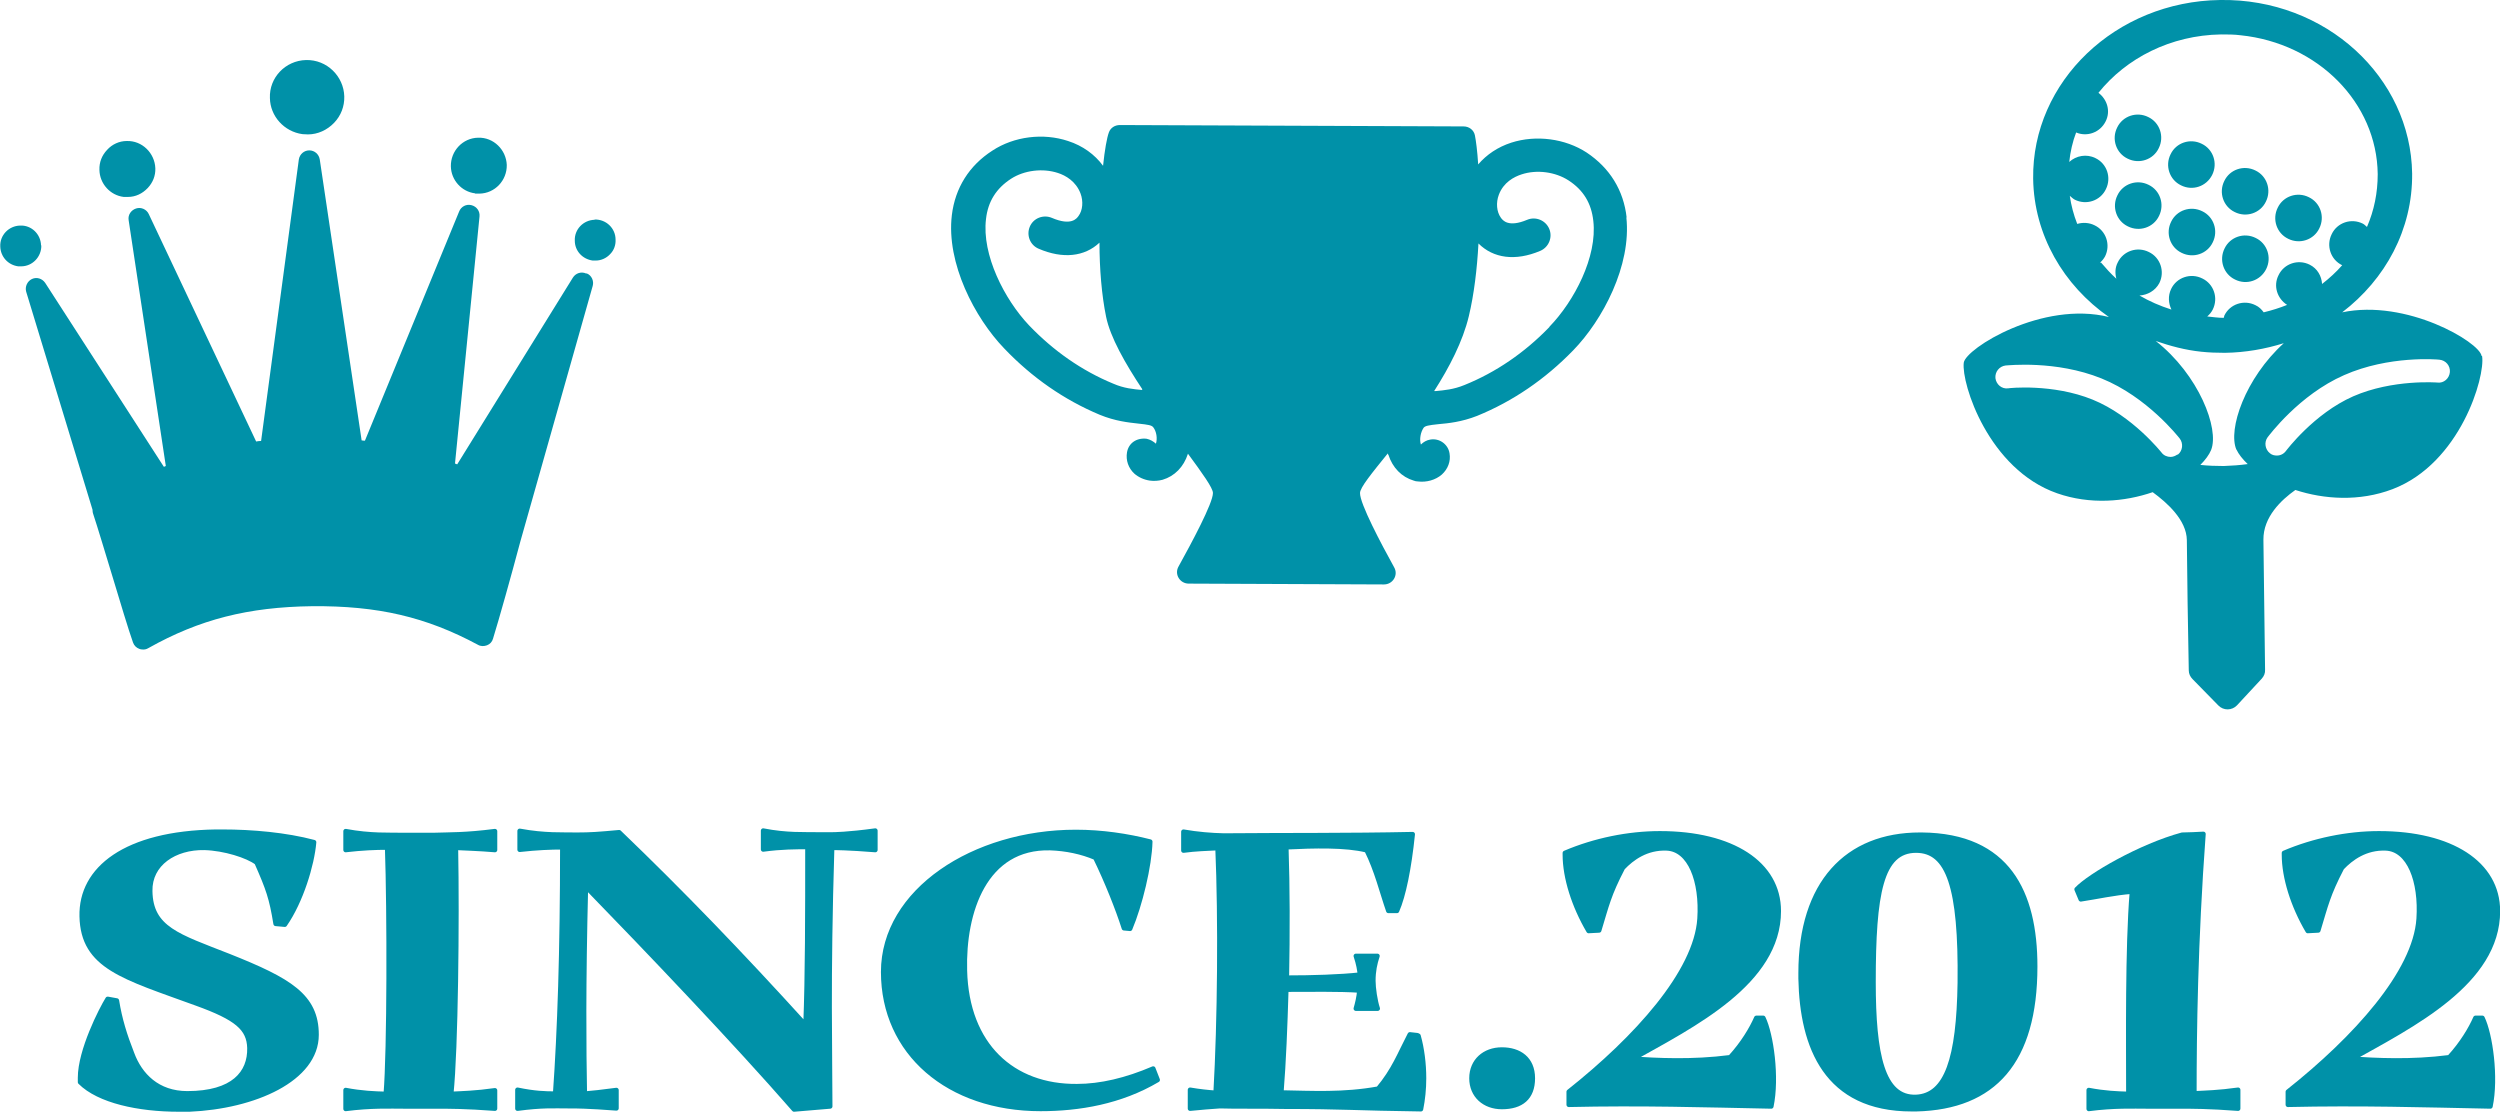
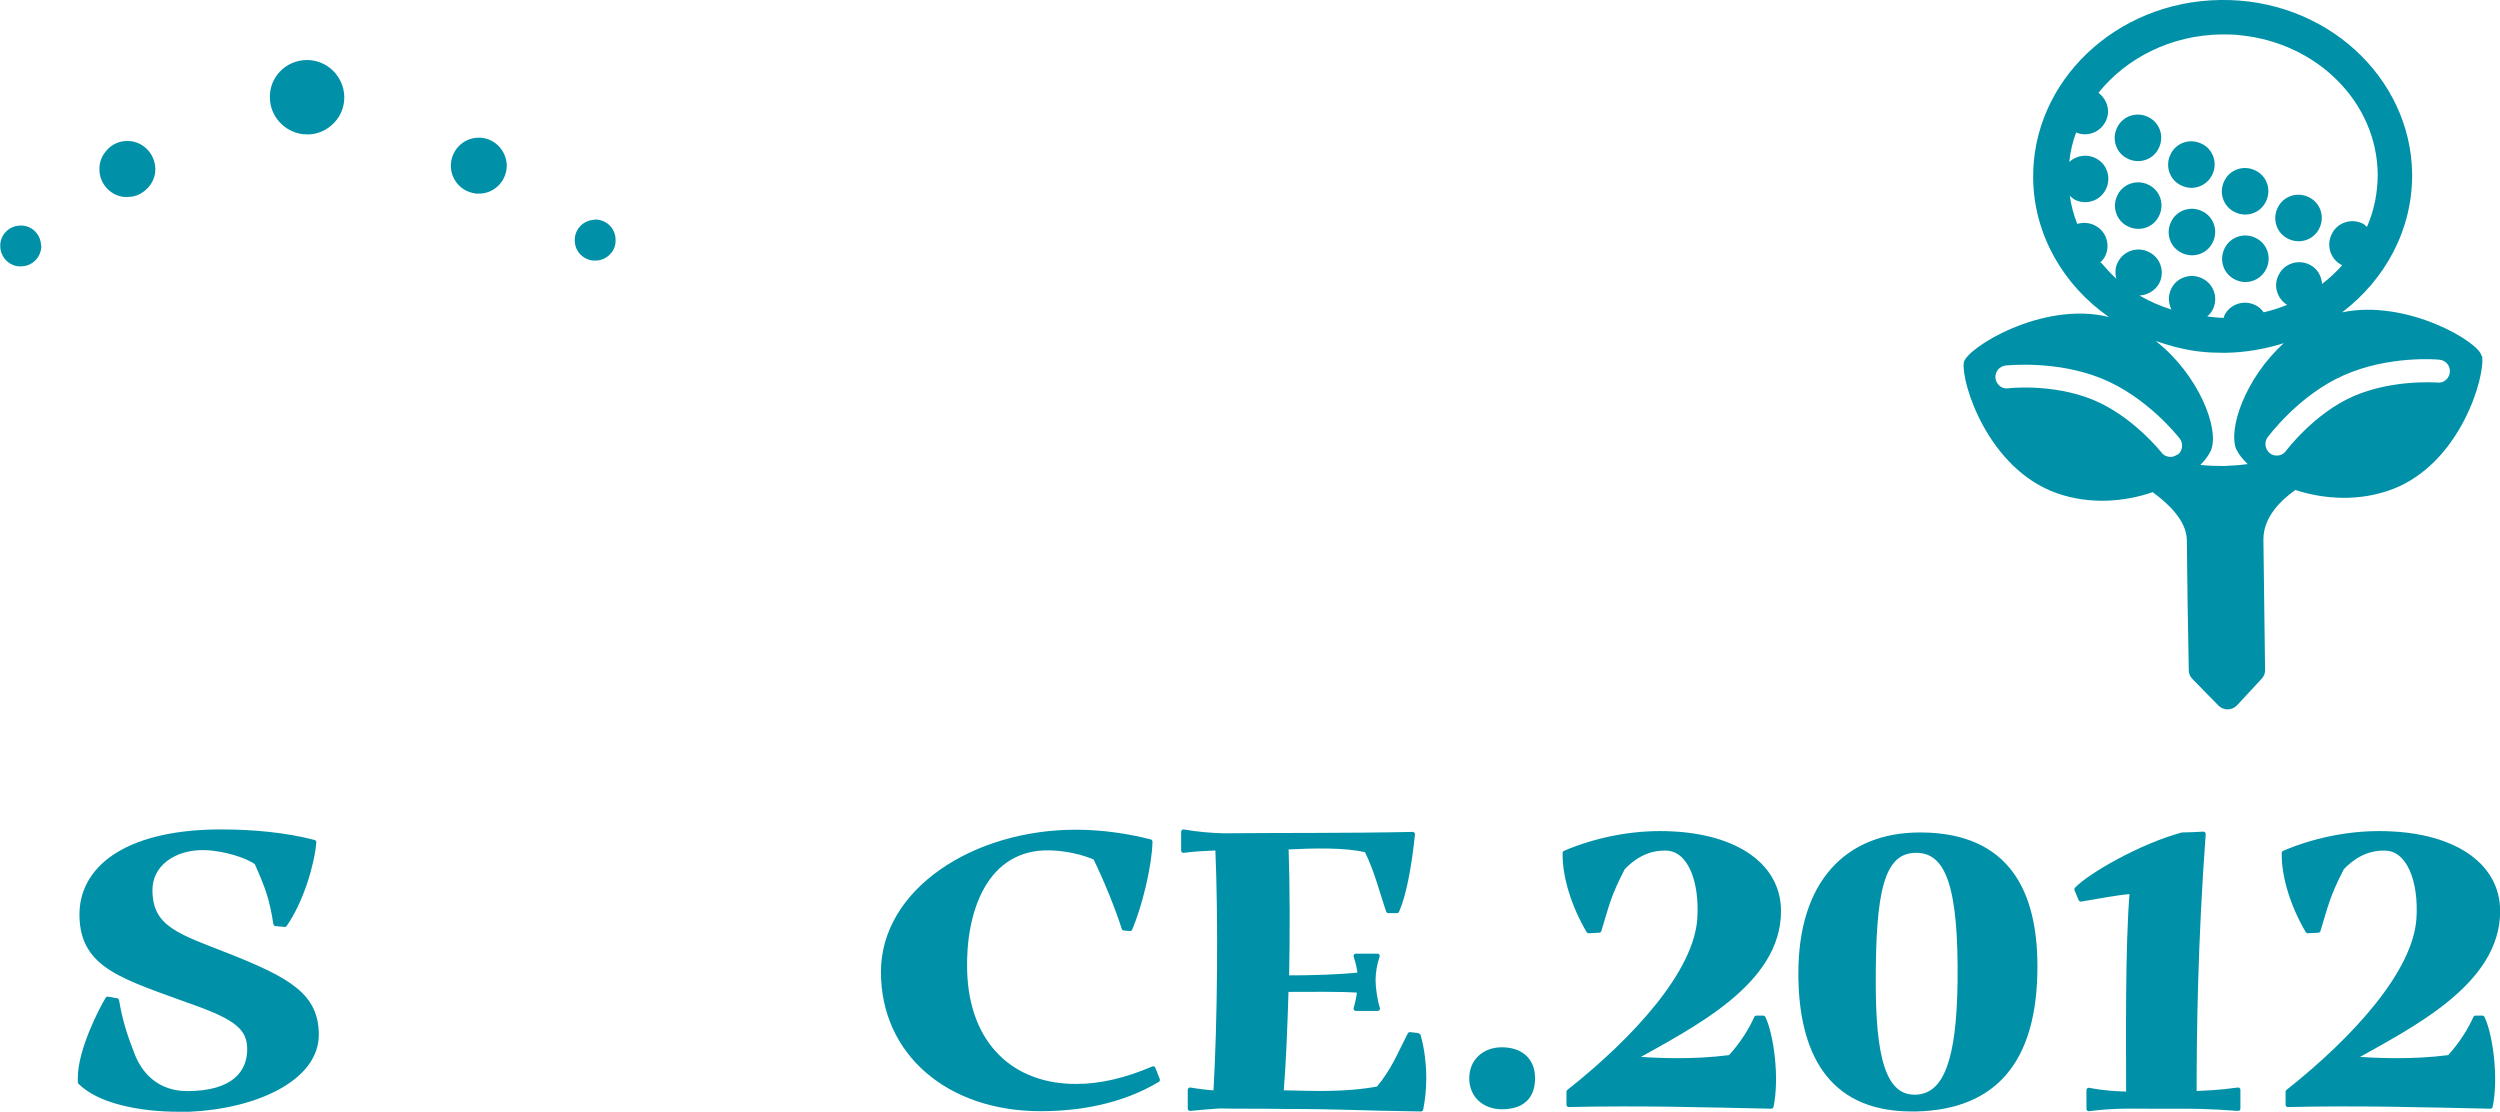
<svg xmlns="http://www.w3.org/2000/svg" id="_レイヤー_2" viewBox="0 0 90.77 40.37">
  <defs>
    <style>.cls-1,.cls-2{fill:#0091a8;}.cls-2{stroke:#0091a8;stroke-linejoin:round;stroke-width:.17px;}</style>
  </defs>
  <g id="_レイヤー_1-2">
-     <path class="cls-1" d="M21.28,9.93c-.18-.08-.38-.01-.48.15l-4.2,6.78s-.05-.02-.08-.03l.89-8.97c.02-.19-.1-.36-.29-.41-.19-.05-.38.05-.45.23l-3.42,8.32s-.08,0-.12-.01l-1.52-10.2c-.03-.19-.19-.33-.38-.33-.19,0-.35.14-.38.33l-1.37,10.22c-.06,0-.12.01-.18.02l-3.9-8.26c-.08-.17-.28-.26-.46-.2-.18.06-.3.23-.27.42l1.35,8.93s-.04.02-.07.03L1.64,10.27c-.11-.16-.31-.22-.48-.14-.17.08-.26.28-.21.46l2.41,7.92s0,.09.02.14c.17.51.43,1.39.7,2.27.29.96.58,1.93.75,2.41.04.11.12.19.23.23.03.01.06.02.09.02.08.01.16,0,.24-.05,1.85-1.04,3.62-1.49,5.94-1.52,2.39-.02,4.14.39,6.02,1.4.1.06.22.06.33.02.11-.04.19-.13.22-.24.22-.71.66-2.28.99-3.52l2.63-9.29c.05-.18-.04-.38-.21-.45Z" />
    <path class="cls-1" d="M10.97,4.87c.07,0,.14.01.21.01.36,0,.7-.16.95-.42.25-.26.38-.6.37-.96-.02-.73-.63-1.34-1.39-1.32-.75.02-1.34.64-1.31,1.38.01.66.52,1.22,1.18,1.31Z" />
    <path class="cls-1" d="M17.25,7.03c.05,0,.1,0,.16,0,.56-.01,1-.48.99-1.04-.02-.55-.48-1.01-1.04-.99-.56.01-1,.48-.99,1.04.01.5.39.92.88.98Z" />
    <path class="cls-1" d="M21.59,7.98c-.41.01-.74.35-.72.76,0,.37.28.67.65.72.04,0,.08,0,.11,0,.2,0,.39-.09.52-.23.14-.14.21-.33.2-.53,0-.41-.34-.74-.76-.73Z" />
    <path class="cls-1" d="M4.49,7.15s.1,0,.16,0c.27,0,.52-.12.71-.32.19-.2.29-.45.28-.72-.02-.55-.48-1.01-1.04-.99-.27,0-.53.12-.71.32-.19.2-.29.45-.28.73.01.5.39.92.88.98Z" />
    <path class="cls-1" d="M1.49,8.91c-.01-.41-.35-.74-.76-.72-.41.01-.74.35-.72.76.01.37.28.67.65.72.04,0,.07,0,.11,0,.41,0,.74-.35.73-.76Z" />
-     <path class="cls-1" d="M59.06,7.9c-.11-.99-.61-1.8-1.45-2.36-.78-.51-1.84-.65-2.74-.36-.49.16-.89.43-1.2.79-.03-.48-.08-.86-.12-1.06-.04-.19-.21-.32-.41-.32l-12.48-.05c-.18,0-.34.1-.4.27-.07.19-.15.63-.21,1.21-.3-.41-.74-.73-1.27-.9-.9-.3-1.96-.17-2.75.35-.84.54-1.35,1.35-1.47,2.34-.21,1.75.84,3.74,1.9,4.84,1.01,1.06,2.18,1.87,3.47,2.41.56.23,1.04.28,1.4.32.37.04.48.06.54.13.12.15.16.41.1.6h0c-.09-.08-.2-.15-.34-.18-.37-.04-.65.16-.71.49-.05.29.05.58.27.78.15.13.35.22.56.25.15.02.31.01.46-.03.44-.13.77-.47.92-.94,0,0,0,0,0-.01.53.72.91,1.25.91,1.43,0,.37-.78,1.82-1.25,2.67-.16.28.05.62.37.62l7.09.03c.32,0,.53-.34.37-.62-.47-.85-1.25-2.32-1.24-2.7,0-.2.43-.72,1.01-1.44,0,.02,0,.04.02.05.15.47.48.81.92.94.05.02.1.03.15.03.31.04.64-.05.87-.25.22-.2.33-.48.28-.77-.05-.33-.37-.56-.7-.5-.13.02-.25.09-.34.18h0c-.06-.19-.01-.45.1-.61.06-.07.17-.09.54-.13.35-.03.84-.08,1.4-.3,1.3-.53,2.47-1.33,3.49-2.38,1.07-1.1,2.12-3.08,1.93-4.83ZM41.47,14.16c-.32-.03-.66-.06-1.05-.23-1.14-.47-2.17-1.19-3.06-2.12-.89-.94-1.72-2.56-1.56-3.86.07-.63.37-1.11.91-1.46.48-.31,1.15-.39,1.7-.21.28.09.65.3.82.74.11.29.08.62-.07.82-.07.1-.27.37-.97.07-.31-.13-.67.01-.8.32-.13.31.01.67.32.8.88.38,1.67.29,2.21-.22,0,.95.08,1.91.24,2.69.15.74.69,1.69,1.32,2.64,0,0-.02,0-.02,0ZM56.25,11.88c-.9.93-1.94,1.64-3.08,2.1-.39.16-.73.19-1.05.22-.02,0-.04,0-.05,0,.55-.86,1.04-1.8,1.26-2.72.19-.79.3-1.72.35-2.64.54.54,1.34.65,2.24.27.31-.13.46-.49.33-.8-.13-.31-.49-.46-.8-.33-.69.29-.89.02-.96-.08-.15-.21-.18-.54-.07-.83.17-.45.55-.65.83-.74.55-.18,1.22-.09,1.7.22.54.35.83.83.9,1.47.15,1.3-.69,2.91-1.59,3.84Z" />
    <path class="cls-1" d="M90.1,12.92c-.08-.5-2.72-2.07-5.06-1.58,1.57-1.2,2.56-3.01,2.54-5.04-.05-3.49-3.13-6.36-6.97-6.3-3.79.05-6.84,2.96-6.79,6.49.03,2.04,1.1,3.87,2.75,5.02-2.41-.6-5.2,1.14-5.27,1.66-.09.76.9,3.87,3.39,4.74,1.2.42,2.45.31,3.47-.04.52.38,1.23,1.01,1.24,1.74,0,.57.05,3.91.07,4.73,0,.12.05.23.14.32l.93.95c.19.2.5.19.68,0l.9-.97c.08-.09.13-.2.12-.33l-.06-4.71c-.01-.83.65-1.45,1.16-1.81,1.04.34,2.32.43,3.53-.03,2.46-.94,3.37-4.08,3.25-4.83ZM76.25,9.54c.07-.07.13-.14.18-.23.21-.42.04-.93-.38-1.13-.2-.1-.43-.11-.63-.05-.13-.33-.22-.67-.27-1.02.06.05.11.1.18.14.42.21.93.04,1.13-.38.21-.42.04-.93-.38-1.13-.32-.16-.7-.09-.95.14.04-.37.12-.73.25-1.07.4.17.87,0,1.07-.4.19-.37.06-.8-.26-1.04,1.01-1.26,2.62-2.09,4.45-2.12.24,0,.48,0,.71.03,2.81.29,4.95,2.45,4.98,5.04,0,.68-.13,1.32-.39,1.92-.05-.04-.09-.09-.15-.12-.42-.21-.93-.04-1.13.38-.21.42-.04.93.38,1.13h0c-.22.25-.46.47-.73.68-.02-.29-.17-.56-.45-.7-.42-.21-.93-.04-1.13.38-.2.39-.05.85.31,1.08-.27.11-.56.2-.85.27-.08-.11-.17-.2-.3-.26-.42-.21-.93-.04-1.13.38-.01.03-.01.06-.02.08-.21,0-.4-.03-.6-.05.08-.07.15-.15.2-.25.21-.42.04-.93-.38-1.13-.42-.21-.93-.04-1.13.38-.12.25-.1.52.01.75-.41-.13-.8-.3-1.16-.51.29-.02.57-.17.72-.45.21-.42.04-.93-.38-1.13-.42-.21-.93-.04-1.13.38-.1.19-.1.4-.05.59-.2-.18-.38-.38-.55-.58ZM79.06,16.5c-.07.05-.16.09-.25.09-.12,0-.25-.05-.33-.16-.01-.01-1.05-1.33-2.5-1.92-1.45-.59-3.05-.42-3.07-.41-.23.03-.43-.14-.46-.37-.02-.23.14-.43.37-.46.07,0,1.82-.2,3.48.47,1.66.67,2.79,2.12,2.84,2.18.14.18.11.45-.07.59ZM81.2,16.32c.08.17.22.35.41.53-.29.04-.58.06-.87.07-.29,0-.57-.01-.85-.04.18-.18.32-.37.39-.54.31-.77-.45-2.74-2.01-3.96.52.18,1.07.33,1.65.39.28.03.57.04.86.04.75-.01,1.47-.14,2.14-.35-1.4,1.27-2.04,3.13-1.72,3.87ZM88.5,13.89s-1.62-.13-3.06.5c-1.43.63-2.43,1.97-2.44,1.98-.08.11-.2.17-.33.17-.09,0-.18-.02-.25-.08-.18-.14-.22-.4-.09-.58.05-.06,1.14-1.54,2.78-2.26,1.63-.72,3.39-.57,3.46-.56.23.02.4.22.38.45-.02.23-.22.41-.45.38Z" />
    <path class="cls-1" d="M77.25,5.76c.42.21.93.04,1.13-.38.21-.42.04-.93-.38-1.13-.42-.21-.93-.04-1.13.38-.21.42-.04.93.38,1.13Z" />
    <path class="cls-1" d="M83.08,8.67c.42.21.93.04,1.13-.38.21-.42.04-.93-.38-1.13-.42-.21-.93-.04-1.13.38-.21.42-.04.93.38,1.13Z" />
    <path class="cls-1" d="M81.14,7.7c.42.21.93.04,1.13-.38.21-.42.04-.93-.38-1.13-.42-.21-.93-.04-1.13.38-.21.42-.04.93.38,1.13Z" />
    <path class="cls-1" d="M79.19,6.73c.42.21.92.04,1.13-.38.21-.42.04-.93-.38-1.13-.42-.21-.93-.04-1.13.38-.21.42-.04.93.38,1.13Z" />
    <path class="cls-1" d="M81.9,8.64c-.42-.21-.93-.04-1.13.38-.21.42-.04.93.38,1.13.42.21.92.04,1.13-.38.21-.42.04-.93-.38-1.13Z" />
    <path class="cls-1" d="M79.96,7.67c-.42-.21-.93-.04-1.13.38-.21.42-.04.93.38,1.13.42.21.93.04,1.13-.38.21-.42.04-.93-.38-1.13Z" />
    <path class="cls-1" d="M78.01,6.71c-.42-.21-.93-.04-1.13.38-.21.42-.04.93.38,1.13.42.21.93.04,1.13-.38.21-.42.04-.93-.38-1.13Z" />
    <path class="cls-2" d="M6.49,40.28c-1.46,0-2.9-.31-3.58-.99v-.16c0-.99.77-2.49,1-2.86l.33.06c.11.68.29,1.26.55,1.92.29.79.93,1.45,2.01,1.45,1.68,0,2.28-.75,2.26-1.65-.02-.71-.46-1.09-1.93-1.62-2.63-.96-4.12-1.32-4.16-3.16-.04-1.73,1.59-3.02,4.87-3.07h.22c1.11,0,2.32.11,3.34.38-.07.82-.47,2.14-1.06,2.99l-.33-.03c-.15-.93-.27-1.27-.69-2.22-.33-.25-1.17-.52-1.9-.54-1.08-.02-1.99.58-1.97,1.57.02,1.37,1.02,1.64,2.85,2.36,2.21.88,3.19,1.45,3.19,2.86,0,1.61-2.25,2.61-4.62,2.71h-.38Z" />
-     <path class="cls-2" d="M17.97,30.86c-.6-.05-1.04-.06-1.42-.08.05,2.63,0,7.33-.17,8.94.4-.02.89-.03,1.59-.13v.66c-1.08-.08-1.62-.08-2.21-.08h-1.09c-.51,0-1.19-.03-2.12.09v-.68c.57.11,1.06.13,1.46.14.13-1.59.13-6.62.05-8.95-.42,0-.91.02-1.51.09v-.68c.91.17,1.59.13,2.12.14h1.09c.55-.02,1.13,0,2.21-.14v.66Z" />
-     <path class="cls-2" d="M31.78,30.86c-.99-.08-1.5-.08-1.57-.08-.15,4.85-.07,7.47-.07,9.39l-1.31.11c-2.08-2.39-5.35-5.82-7.56-8.09-.09,3.63-.07,5.85-.04,7.52.25-.02.64-.06,1.15-.13v.66c-1.02-.08-1.55-.08-1.59-.08h-.18c-.49,0-.93-.03-1.82.09v-.68c.62.13,1.02.14,1.37.14.16-2.26.26-5.14.26-8.95-.42,0-.93.02-1.55.09v-.68c.91.17,1.57.13,2.1.14.46,0,.75-.02,1.51-.09,2.26,2.17,4.42,4.41,6.77,7,.07-1.83.07-3.98.07-6.47-.42,0-.95,0-1.61.09v-.68c.86.17,1.5.13,2.01.14h.49c.05,0,.55,0,1.57-.14v.66Z" />
    <path class="cls-2" d="M42.03,39.21c-1.35.8-2.86,1.05-4.25,1.05-3.34,0-5.71-2.03-5.71-4.97s3.29-5.08,6.99-5.08c.95,0,1.88.14,2.7.35-.02.87-.37,2.31-.73,3.16l-.22-.02c-.22-.69-.62-1.7-1.04-2.56-.49-.21-1.06-.33-1.64-.35-2.37-.06-3.16,2.31-3.1,4.45.07,2.71,1.73,4.22,4.07,4.2.86,0,1.79-.22,2.77-.64l.16.41Z" />
    <path class="cls-2" d="M51.5,37.61c.13.46.2,1.01.2,1.54,0,.39-.04.77-.11,1.12-2.34-.03-2.81-.09-4.93-.09-.97-.02-1.77,0-2.37-.02-.31.02-.68.05-1.08.09v-.68c.35.06.64.09.93.11.15-2.61.18-6.32.07-8.89-.38.02-.8.03-1.24.09v-.68c.51.09,1.02.13,1.46.14,2.28-.02,4.49,0,6.86-.05-.13,1.26-.33,2.23-.57,2.78h-.31c-.24-.69-.42-1.46-.79-2.2-.75-.19-1.92-.16-2.92-.11.05,1.48.05,3.13.02,4.74.93,0,1.92-.03,2.66-.11-.02-.17-.05-.38-.15-.68h.78c-.09.27-.15.55-.15.9,0,.27.07.74.16,1.01h-.79c.05-.17.11-.42.13-.66-.75-.05-1.77-.03-2.66-.03-.04,1.34-.09,2.63-.18,3.74,1.11.02,2.26.09,3.52-.14.57-.68.77-1.24,1.15-1.97l.27.03Z" />
    <path class="cls-2" d="M53.43,39.15c0-.63.47-1.04,1.1-1.04s1.12.33,1.12,1.04-.42,1.04-1.12,1.04c-.63,0-1.1-.41-1.1-1.04Z" />
    <path class="cls-2" d="M59.24,38.44c.91.06,2.19.13,3.58-.05.46-.5.78-1.04.95-1.43h.25c.29.6.51,2.16.29,3.21-2.45-.05-4.74-.12-7.35-.06v-.47c2.45-1.94,4.62-4.34,4.75-6.28.09-1.37-.35-2.53-1.2-2.56-.73-.03-1.26.36-1.59.71-.51.98-.58,1.35-.86,2.27l-.38.02c-.53-.9-.86-1.93-.86-2.77v-.06c1.08-.46,2.3-.71,3.45-.71,2.61,0,4.31,1.09,4.31,2.82,0,2.6-3.12,4.14-5.33,5.38Z" />
    <path class="cls-2" d="M69.57,40.27h-.16c-3.1,0-3.98-2.25-4.03-4.74v-.2c0-3.27,1.68-5.02,4.33-5.02h.07c3.12.03,4.11,2.09,4.11,4.78,0,3.46-1.5,5.11-4.31,5.18ZM68.02,35.66c0,2.63.33,4.22,1.55,4.17,1.11-.05,1.55-1.4,1.59-4.15.04-3.48-.42-4.8-1.59-4.8-1.28,0-1.55,1.57-1.55,4.78Z" />
    <path class="cls-2" d="M81.26,39.59v.66c-1.08-.08-1.62-.08-2.21-.08h-1.09c-.51,0-1.19-.03-2.12.09v-.68c.57.11,1.04.13,1.44.14,0-1.93-.04-5.3.13-7.35-.66.05-1.26.19-1.86.28l-.15-.36c.47-.5,2.32-1.57,3.83-1.98.24,0,.55-.02.77-.03-.29,3.93-.33,7.25-.33,9.42.4-.02.89-.03,1.59-.13Z" />
    <path class="cls-2" d="M85.35,38.44c.91.06,2.19.13,3.58-.05.46-.5.78-1.04.95-1.43h.25c.29.6.51,2.16.29,3.21-2.45-.05-4.74-.12-7.35-.06v-.47c2.45-1.94,4.62-4.34,4.75-6.28.09-1.37-.35-2.53-1.2-2.56-.73-.03-1.26.36-1.59.71-.51.98-.58,1.35-.86,2.27l-.38.02c-.53-.9-.86-1.93-.86-2.77v-.06c1.08-.46,2.3-.71,3.45-.71,2.61,0,4.31,1.09,4.31,2.82,0,2.6-3.12,4.14-5.33,5.38Z" />
  </g>
</svg>